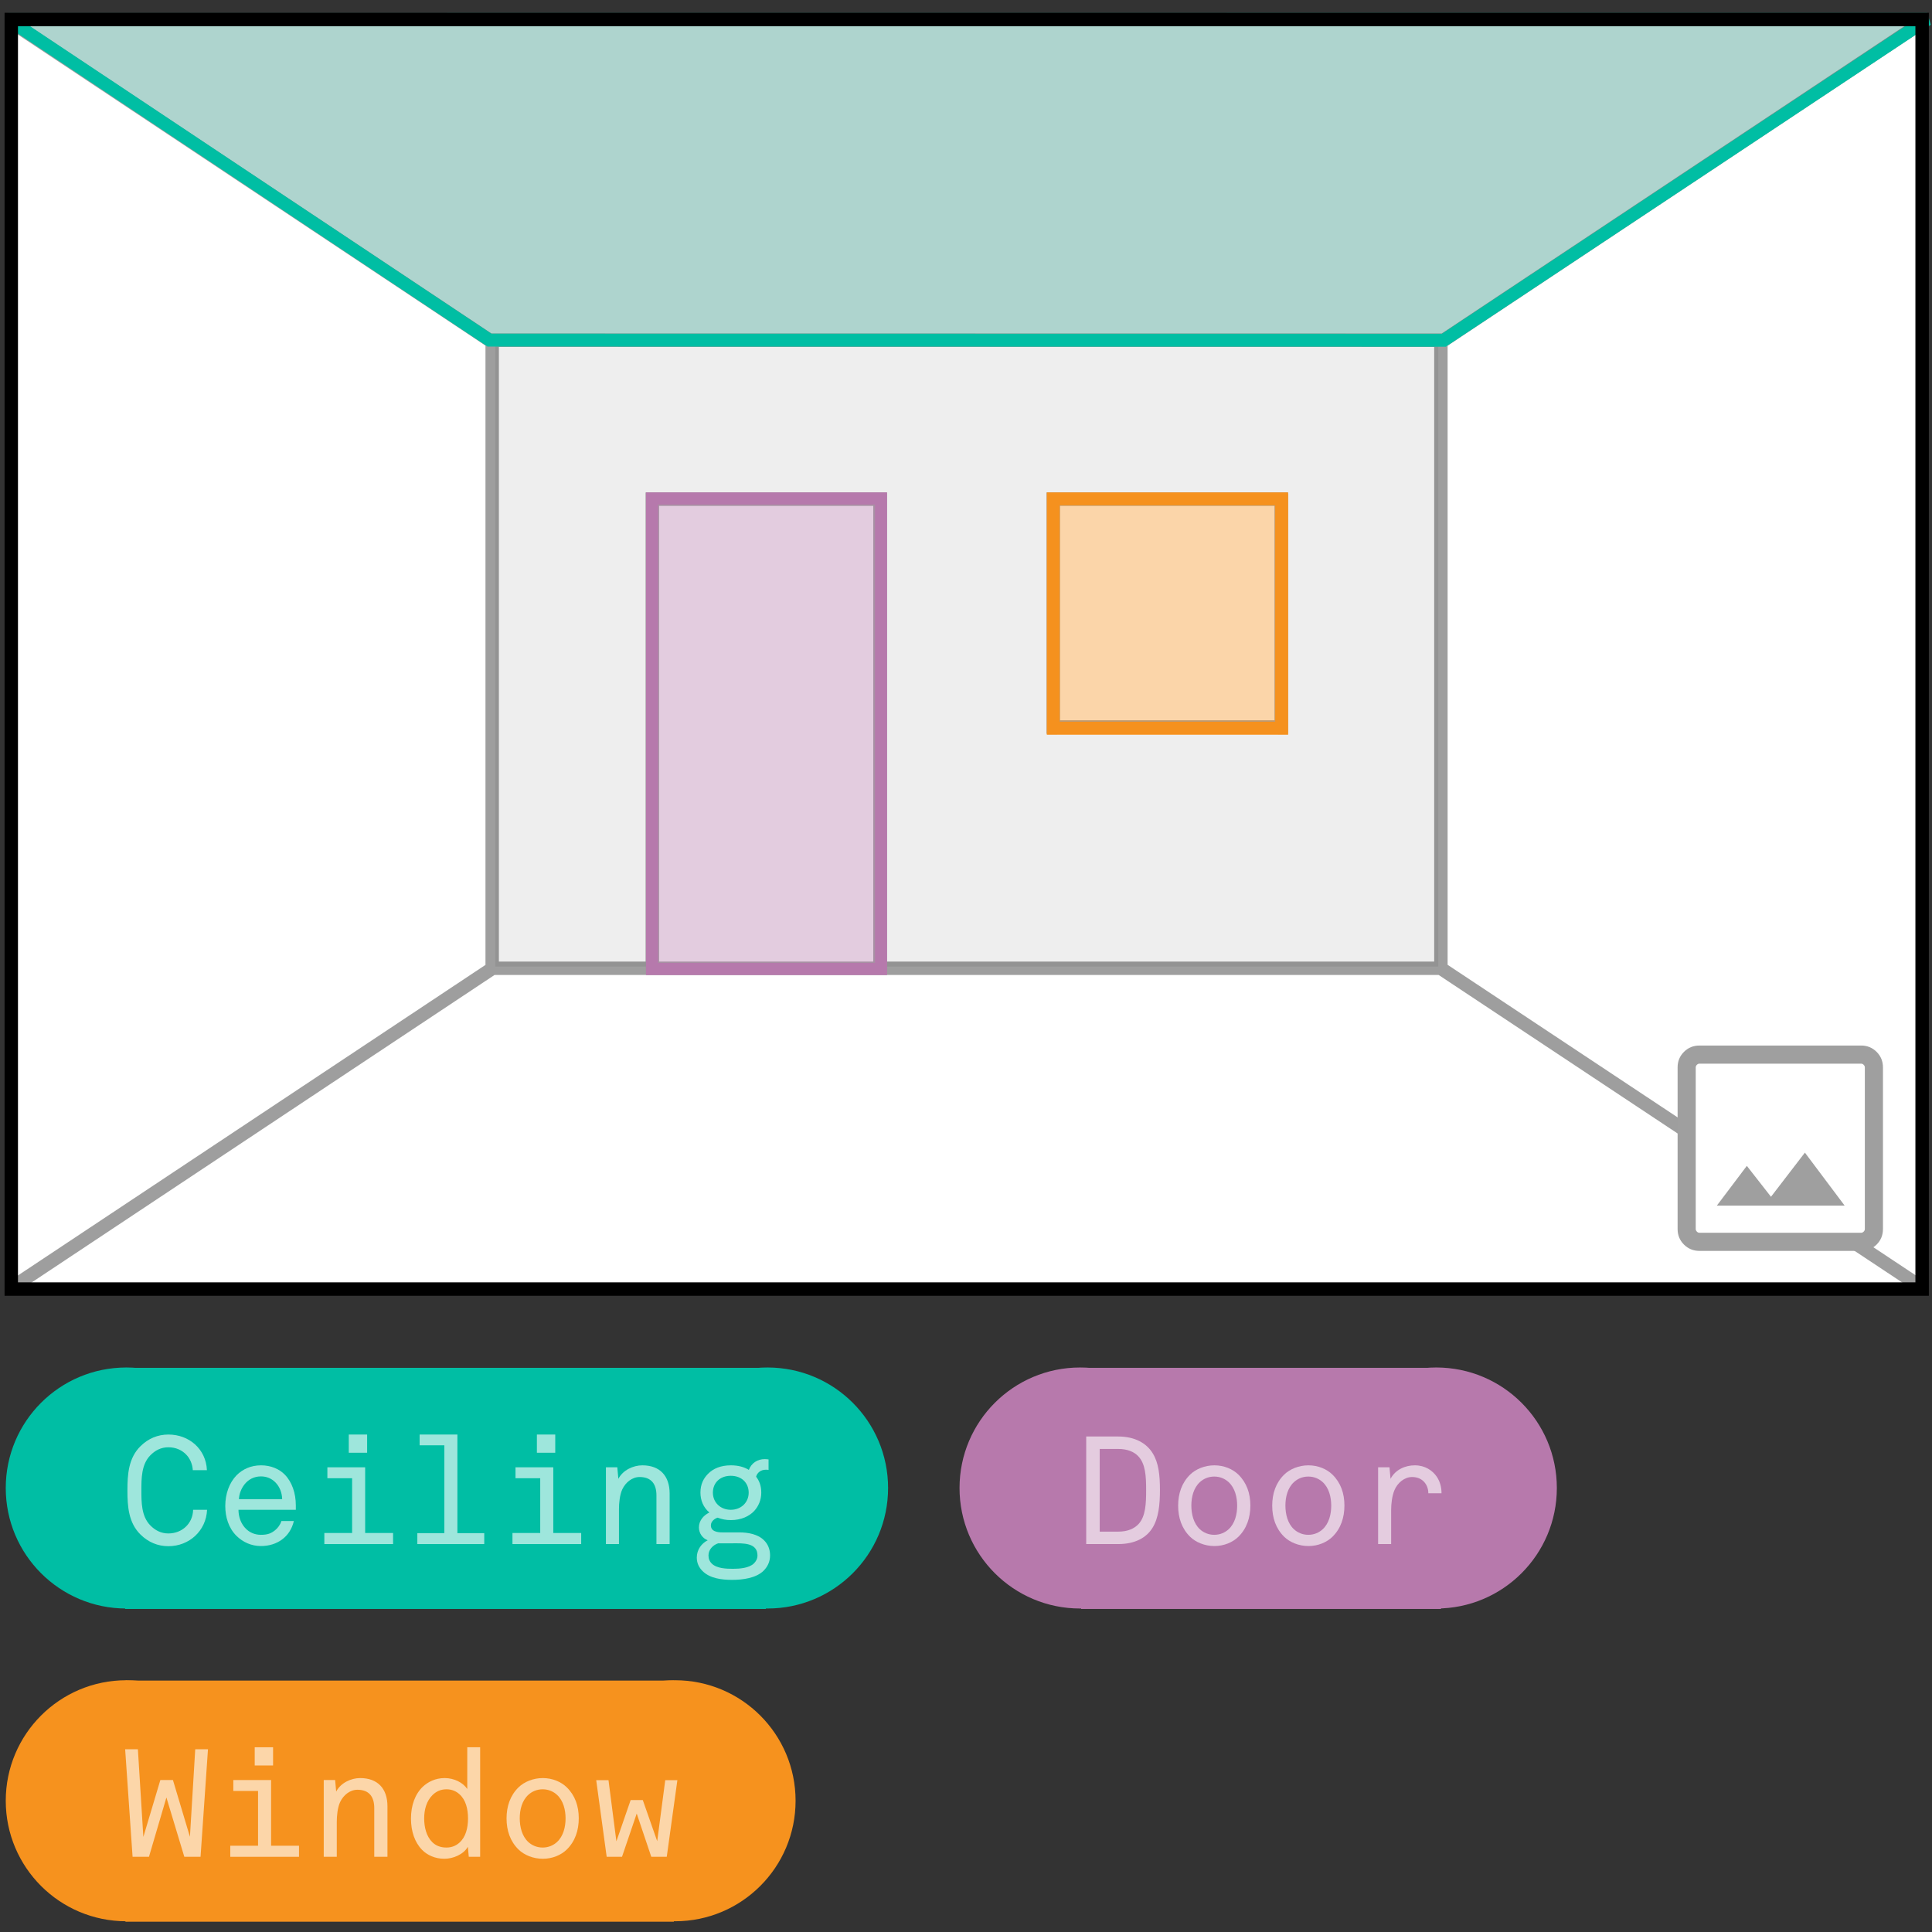
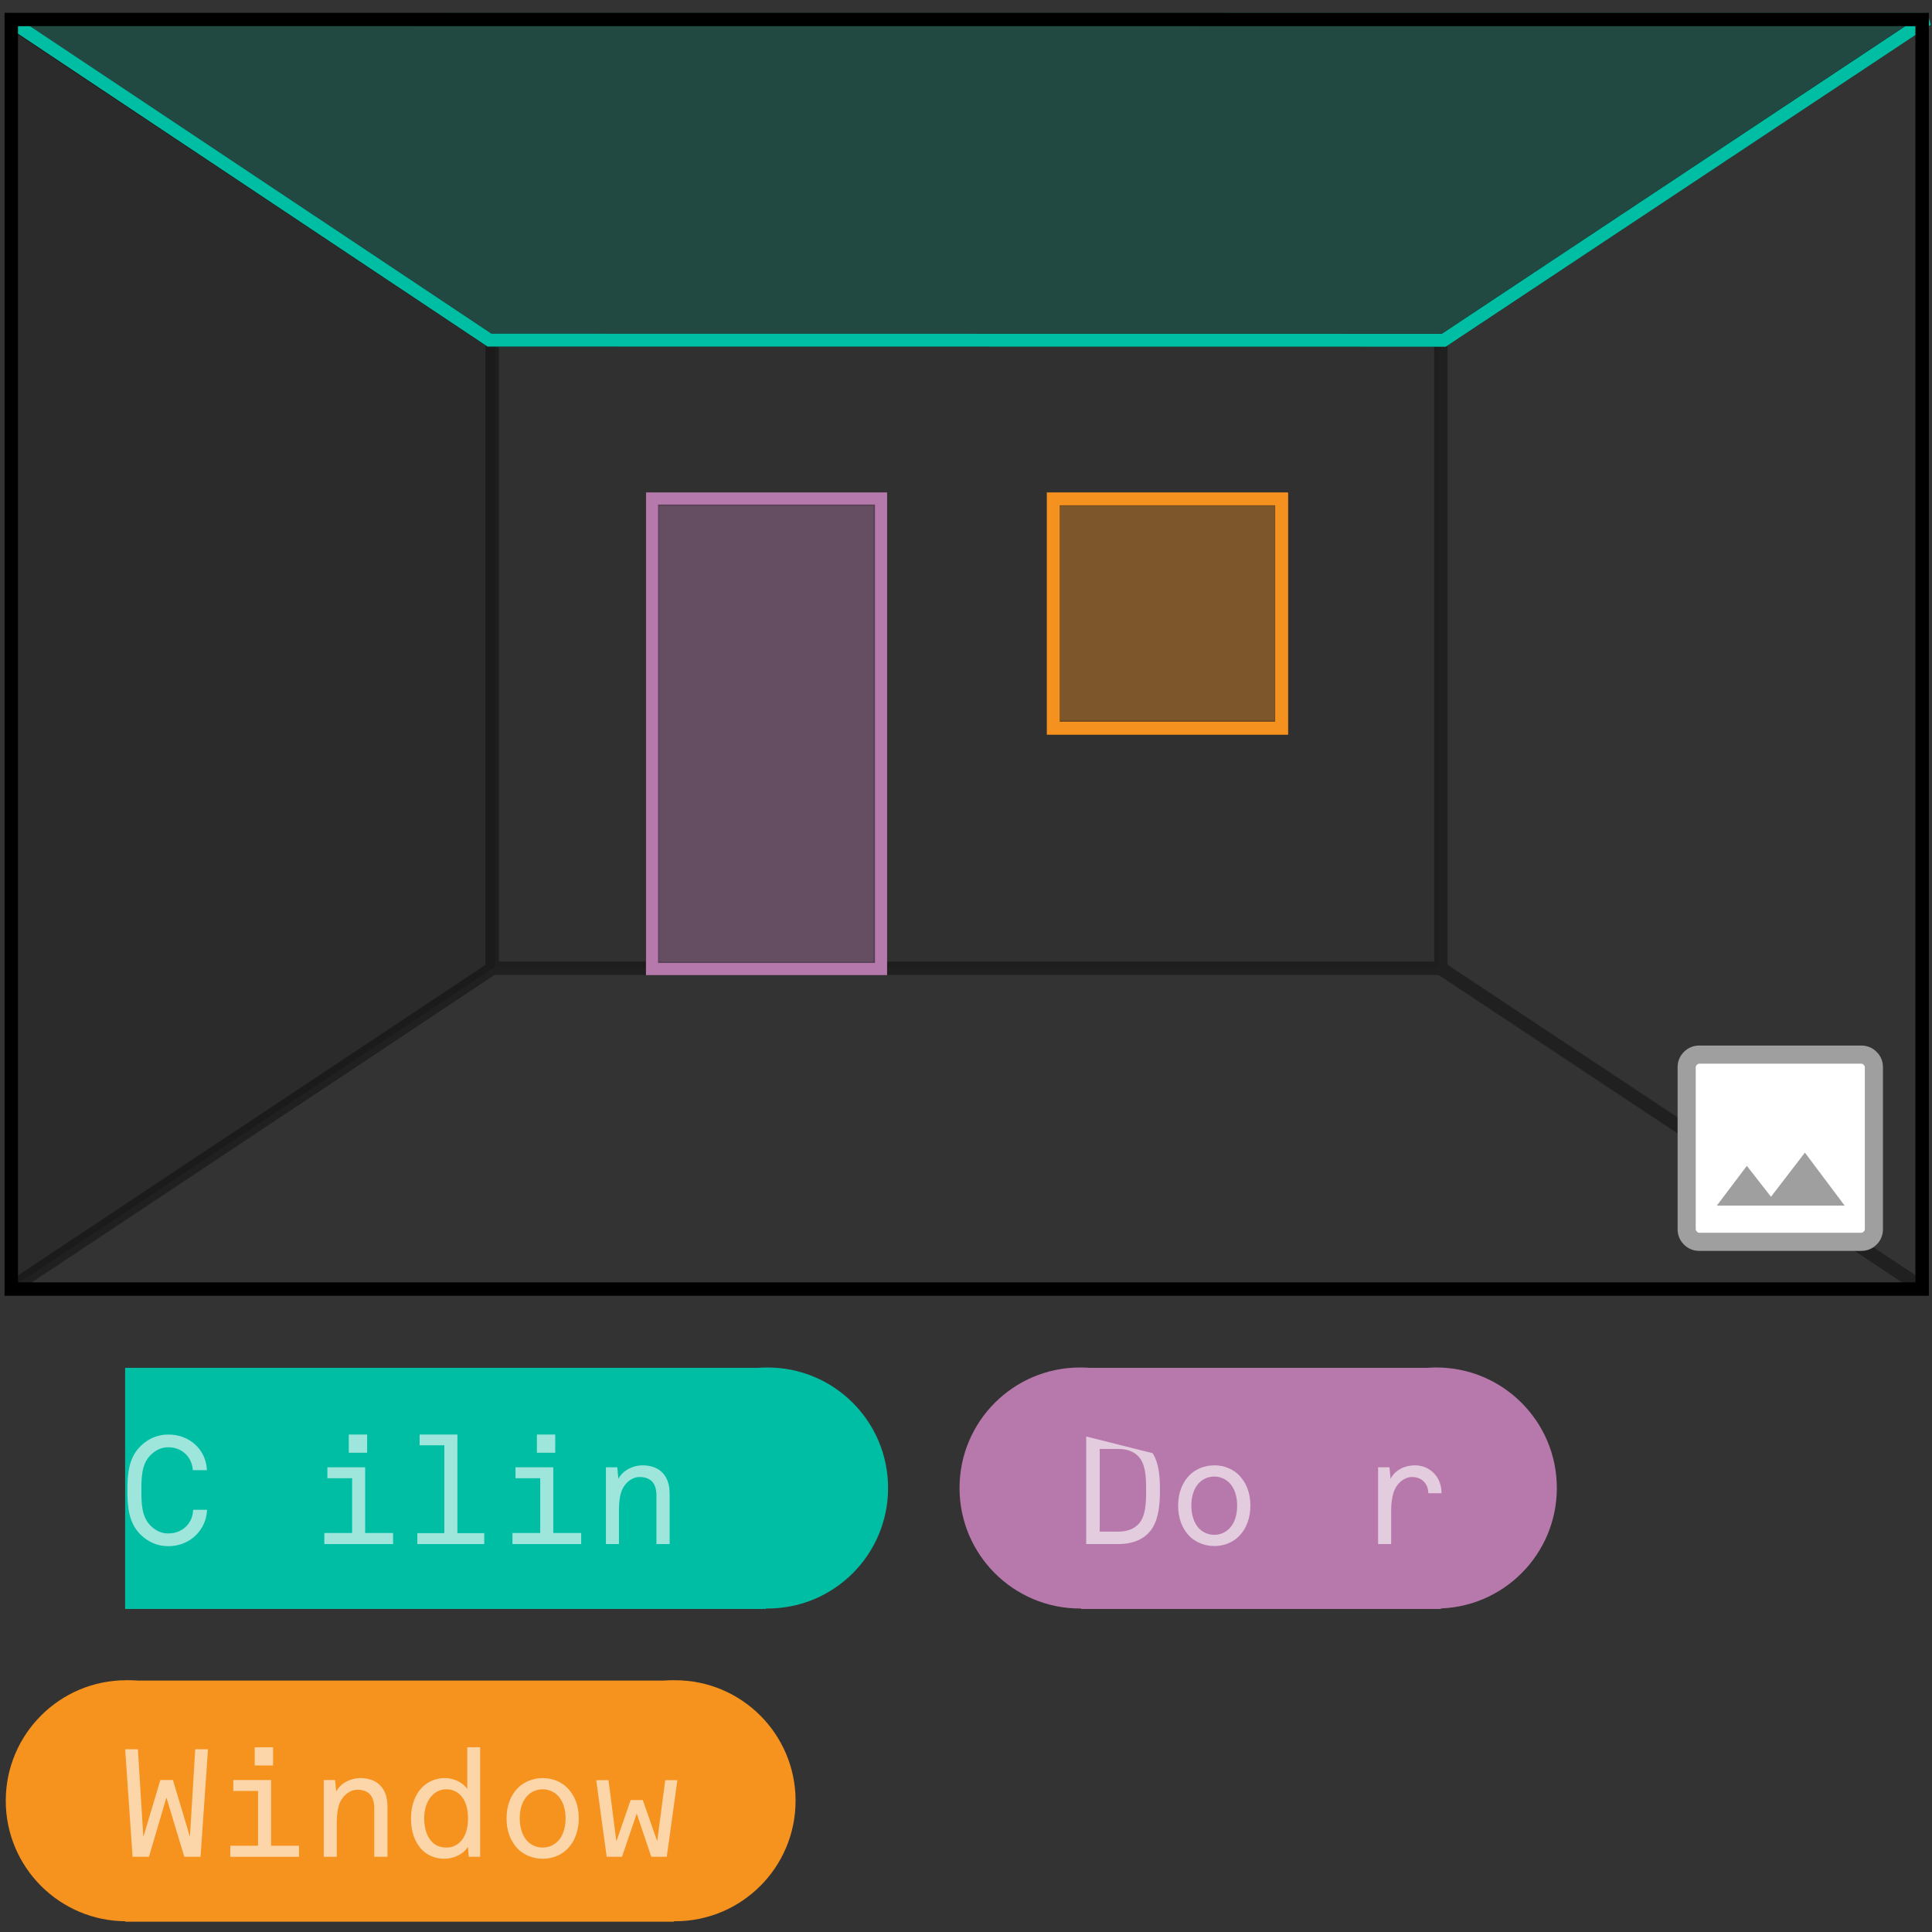
<svg xmlns="http://www.w3.org/2000/svg" width="100%" height="100%" viewBox="0 0 1200 1200" version="1.1" xml:space="preserve" style="fill-rule:evenodd;clip-rule:evenodd;stroke-linecap:round;stroke-miterlimit:1.5;">
  <rect x="0" y="0" width="1200" height="1200" fill="#333333" stroke="none" />
  <g transform="matrix(1,0,0,1,-2456.54,-180.218)">
    <g transform="matrix(1,0,0,1,0.436,-11.001)">
      <path d="M2463.9,990.733L2463.9,205.433L2763.72,404.882L2763.72,791.574L2463.9,990.733Z" style="fill-opacity:0.15;" />
    </g>
    <g transform="matrix(1,0,0,1,2456.98,169.217)">
-       <rect x="7.36" y="21.744" width="1185.75" height="788.771" style="fill:white;" />
-     </g>
+       </g>
    <g transform="matrix(1,0,0,1,0.436,-11.001)">
      <path d="M2463.9,205.433L3649.65,205.433L3349.41,404.882L2763.72,404.882L2463.9,205.433Z" style="fill-opacity:0.15;" />
    </g>
    <g transform="matrix(1,0,0,1,0.436,-11.001)">
      <path d="M2862.3,791.574L2763.72,791.574L2763.72,404.882L3349.41,404.882L3349.41,791.574L3003.2,791.574L3003.2,503.616L2862.3,503.616L2862.3,791.574ZM3249.93,503.616L3112.53,503.616L3112.53,647.595L3249.93,647.595L3249.93,503.616Z" style="fill-opacity:0.07;" />
    </g>
    <g transform="matrix(0.187,0,0,0.376,2635.27,498.817)">
      <rect x="2635.24" y="1412.19" width="1195.2" height="398.308" style="fill:rgb(183,121,172);" />
    </g>
    <g transform="matrix(1,0,0,1,115.38,-407.255)">
      <circle cx="3233.29" cy="1511.7" r="74.852" style="fill:rgb(183,121,172);" />
    </g>
    <g transform="matrix(1,0,0,1,-105.915,-407.255)">
      <circle cx="3233.29" cy="1511.7" r="74.852" style="fill:rgb(183,121,172);" />
    </g>
    <g transform="matrix(0.285,0,0,0.376,1783.4,693.069)">
      <rect x="2635.24" y="1412.19" width="1195.2" height="398.308" style="fill:rgb(246,146,30);" />
    </g>
    <g transform="matrix(1,0,0,1,-357.453,-213.003)">
      <circle cx="3233.29" cy="1511.7" r="74.852" style="fill:rgb(246,146,30);" />
    </g>
    <g transform="matrix(1,0,0,1,-698.324,-213.003)">
      <circle cx="3233.29" cy="1511.7" r="74.852" style="fill:rgb(246,146,30);" />
    </g>
    <g transform="matrix(0.333,0,0,0.376,1656.72,498.82)">
      <rect x="2635.24" y="1412.19" width="1195.2" height="398.308" style="fill:rgb(0,190,164);" />
    </g>
    <g transform="matrix(1,0,0,1,-299.999,-407.255)">
      <circle cx="3233.29" cy="1511.7" r="74.852" style="fill:rgb(0,190,164);" />
    </g>
    <g transform="matrix(1,0,0,1,-698.324,-407.252)">
-       <circle cx="3233.29" cy="1511.7" r="74.852" style="fill:rgb(0,190,164);" />
-     </g>
+       </g>
    <g transform="matrix(0.5,0,0,0.5,1528.61,287.779)">
      <path d="M2458.94,214.213L1866.73,-179.744L1875.96,-193.62L2466.39,199.154L3646.82,199.154L4238.08,-193.623L4247.3,-179.741L3654.14,214.304L3654.14,983.403L4247.29,1376.87L4238.08,1390.76L3643.04,996.044L2470.16,996.044L1875.96,1390.76L1866.74,1376.87L2458.94,983.494L2458.94,214.213ZM2957.33,979.378L3637.47,979.378L3637.47,215.82L2475.6,215.82L2475.6,979.378L2657.94,979.378L2657.94,396.603L2957.33,396.603L2957.33,979.378ZM2674.61,979.378L2940.66,979.378L2940.66,413.269L2674.61,413.269L2674.61,979.378ZM3455.72,396.603L3455.72,696.324L3156,696.324L3156,396.603L3455.72,396.603ZM3439.06,413.269L3172.67,413.269L3172.67,679.658L3439.06,679.658L3439.06,413.269Z" style="fill-opacity:0.38;" />
    </g>
    <g transform="matrix(1.155,0,0,1,2394.98,169.217)">
      <path d="M530.334,316.876L530.334,616.616L400.688,616.616L400.688,316.876L530.334,316.876ZM523.839,324.376L407.183,324.376L407.183,609.116L523.839,609.116L523.839,324.376Z" style="fill:rgb(183,121,172);" />
    </g>
    <g transform="matrix(1.156,0,0,0.502,2643.52,326.989)">
      <path d="M530.334,316.876L530.334,616.616L400.688,616.616L400.688,316.876L530.334,316.876ZM523.414,332.809L407.609,332.809L407.609,600.683L523.414,600.683L523.414,332.809Z" style="fill:rgb(246,146,30);" />
    </g>
    <g transform="matrix(1.155,0,0,1,2394.98,169.217)">
      <rect x="400.688" y="316.876" width="129.646" height="299.74" style="fill:rgb(183,121,172);fill-opacity:0.38;" />
    </g>
    <g transform="matrix(1.155,0,0,0.5,2644.2,328.287)">
      <rect x="400.688" y="316.876" width="129.646" height="299.74" style="fill:rgb(246,146,30);fill-opacity:0.38;" />
    </g>
    <g transform="matrix(1,0,0,1,2456.98,169.217)">
      <path d="M4.762,23.13L303.582,222.271L896.349,222.353L1196.61,23.051L4.762,23.13Z" style="fill:none;stroke:rgb(0,190,164);stroke-width:8px;" />
    </g>
    <g transform="matrix(1,0,0,1,2456.98,169.217)">
      <path d="M4.762,23.13L303.582,222.271L896.349,222.353L1196.61,23.051L4.762,23.13Z" style="fill:rgb(0,190,164);fill-opacity:0.2;" />
    </g>
    <g transform="matrix(1,0,0,1,0.436,-11.001)">
      <path d="M3654.14,199.154L3654.14,996.044L2458.94,996.044L2458.94,199.154L3654.14,199.154ZM3645.8,207.488L2467.27,207.488L2467.27,987.711L3645.8,987.711L3645.8,207.488Z" />
    </g>
    <g transform="matrix(0.224,0,0,0.224,2195.21,722.424)">
      <path d="M1740.83,1765.83L1702.13,1765.83C1701.29,1804.11 1671.42,1831.46 1633.56,1831.46C1613.37,1831.46 1596.96,1823.04 1583.08,1808.74C1558.68,1783.5 1558.68,1744.8 1558.68,1711.99C1558.68,1679.17 1558.68,1640.47 1583.08,1615.23C1596.96,1600.93 1613.37,1592.51 1633.56,1592.51C1654.17,1592.51 1671.84,1600.51 1684.04,1613.97C1693.29,1623.64 1700.45,1639.63 1701.29,1656.04L1740.41,1656.04C1737.89,1597.56 1691.19,1557.18 1633.56,1557.18C1603.69,1557.18 1577.61,1568.54 1556.58,1589.15C1522.92,1621.96 1519.98,1667.81 1519.98,1711.99C1519.98,1756.15 1522.92,1802.01 1556.58,1834.82C1577.61,1855.43 1603.69,1866.79 1633.56,1866.79C1691.61,1866.79 1738.31,1823.88 1740.83,1765.83Z" style="fill:white;fill-opacity:0.62;fill-rule:nonzero;" />
-       <path d="M1986.92,1765.83L1986.92,1753.21C1986.92,1719.98 1976.41,1688.85 1956.22,1668.24C1941.07,1652.67 1917.51,1642.57 1890.59,1642.57C1861.99,1642.57 1839.27,1653.51 1822.86,1669.92C1802.25,1690.95 1791.31,1722.08 1791.31,1755.31C1791.31,1785.6 1800.15,1816.31 1822.86,1838.61C1839.69,1855.01 1862.83,1866.37 1890.17,1866.37C1934.76,1866.37 1971.36,1841.13 1981.46,1796.96L1946.96,1796.96C1944.02,1807.06 1936.87,1816.73 1929.29,1822.62C1918.78,1831.04 1909.1,1835.24 1890.17,1835.24C1873.34,1835.24 1859.46,1828.93 1849.36,1819.26C1834.22,1804.95 1827.91,1784.34 1827.91,1765.83L1986.92,1765.83ZM1949.06,1736.38L1829.17,1736.38C1830.01,1711.14 1849.36,1673.28 1890.17,1673.28C1907,1673.28 1920.46,1679.59 1930.98,1690.53C1941.91,1701.89 1948.64,1718.3 1949.06,1736.38Z" style="fill:white;fill-opacity:0.62;fill-rule:nonzero;" />
      <path d="M2184.64,1607.66L2184.64,1557.18L2133.74,1557.18L2133.74,1607.66L2184.64,1607.66ZM2256.58,1860.9L2256.58,1830.19L2179.17,1830.19L2179.17,1648.04L2074.43,1648.04L2074.43,1678.33L2142.99,1678.33L2142.99,1830.19L2066.01,1830.19L2066.01,1860.9L2256.58,1860.9Z" style="fill:white;fill-opacity:0.62;fill-rule:nonzero;" />
      <path d="M2509.4,1860.9L2509.4,1830.62L2434.94,1830.62L2434.94,1557.18L2330.19,1557.18L2330.19,1587.04L2398.76,1587.04L2398.76,1830.62L2323.88,1830.62L2323.88,1860.9L2509.4,1860.9Z" style="fill:white;fill-opacity:0.62;fill-rule:nonzero;" />
      <path d="M2706.28,1607.66L2706.28,1557.18L2655.38,1557.18L2655.38,1607.66L2706.28,1607.66ZM2778.21,1860.9L2778.21,1830.19L2700.81,1830.19L2700.81,1648.04L2596.06,1648.04L2596.06,1678.33L2664.63,1678.33L2664.63,1830.19L2587.65,1830.19L2587.65,1860.9L2778.21,1860.9Z" style="fill:white;fill-opacity:0.62;fill-rule:nonzero;" />
      <path d="M3023.47,1860.9L3023.47,1720.82C3023.47,1671.6 2996.12,1642.57 2947.74,1642.57C2922.92,1642.57 2893.9,1655.61 2881.28,1680.01L2878.33,1648.04L2846.78,1648.04L2846.78,1860.9L2882.96,1860.9L2882.96,1763.73C2882.96,1747.32 2885.06,1724.61 2892.22,1709.04C2901.47,1689.69 2919.56,1674.97 2940.17,1674.97C2972.98,1674.97 2986.87,1694.74 2986.87,1725.87L2986.87,1860.9L3023.47,1860.9Z" style="fill:white;fill-opacity:0.62;fill-rule:nonzero;" />
-       <path d="M3301.95,1892.45C3301.95,1874.79 3295.64,1860.9 3285.55,1850.81C3268.72,1833.56 3241.37,1828.51 3216.13,1828.51L3169.44,1828.51C3155.98,1828.51 3136.63,1825.99 3137.89,1807.48C3138.73,1797.38 3148.41,1790.23 3156.4,1787.71C3169.86,1792.33 3179.11,1794.44 3193.42,1794.44C3221.6,1794.44 3244.32,1783.92 3258.2,1768.78C3269.98,1755.74 3277.55,1738.49 3277.55,1718.3C3277.55,1699.36 3272.08,1685.48 3263.25,1674.12C3265.77,1663.61 3275.87,1654.77 3289.75,1654.77C3292.7,1654.77 3295.64,1654.77 3297.74,1655.19L3297.74,1626.17C3294.38,1625.75 3290.59,1625.33 3287.23,1625.33C3267.03,1625.33 3250.21,1636.26 3243.06,1655.19C3230.02,1647.2 3213.61,1642.57 3193.42,1642.57C3165.23,1642.57 3144.2,1651.41 3129.47,1666.55C3117.28,1679.17 3108.86,1695.16 3108.86,1718.3C3108.86,1738.49 3116.43,1759.1 3133.68,1773.4C3117.7,1780.98 3104.66,1795.7 3104.66,1814.63C3104.66,1831.04 3114.75,1844.92 3129.05,1850.39C3112.23,1858.8 3098.76,1876.05 3098.76,1898.34C3098.76,1915.17 3105.92,1926.95 3114.75,1935.78C3135.36,1956.4 3168.6,1960.18 3196.78,1960.18C3226.65,1960.18 3263.25,1955.13 3283.86,1934.94C3293.96,1924.85 3301.95,1910.96 3301.95,1892.45ZM3242.64,1718.3C3242.64,1745.22 3222.02,1765.83 3193,1765.83C3163.97,1765.83 3143.36,1745.22 3143.36,1718.3C3143.36,1691.37 3162.71,1671.6 3193,1671.6C3223.28,1671.6 3242.64,1691.37 3242.64,1718.3ZM3267.03,1892.45C3267.03,1901.71 3262.83,1908.86 3257.36,1914.33C3243.9,1927.79 3216.97,1929.47 3198.89,1929.47C3180.38,1929.47 3153.87,1928.63 3139.99,1914.75C3134.52,1909.28 3131.16,1902.13 3131.16,1892.45C3131.16,1876.05 3143.78,1863.43 3158.08,1858.8L3198.89,1858.8C3225.81,1858.8 3267.03,1856.28 3267.03,1892.45Z" style="fill:white;fill-opacity:0.62;fill-rule:nonzero;" />
    </g>
    <g transform="matrix(0.224,0,0,0.224,2195.21,916.672)">
      <path d="M1743.36,1562.64L1708.02,1562.64L1693.29,1805.37L1646.18,1648.04L1611.26,1648.04L1564.15,1805.8L1549,1562.64L1513.67,1562.64L1534.28,1860.9L1579.71,1860.9L1628.09,1696.42L1677.73,1860.9L1722.74,1860.9L1743.36,1562.64Z" style="fill:white;fill-opacity:0.62;fill-rule:nonzero;" />
      <path d="M1923.82,1607.66L1923.82,1557.18L1872.92,1557.18L1872.92,1607.66L1923.82,1607.66ZM1995.76,1860.9L1995.76,1830.19L1918.36,1830.19L1918.36,1648.04L1813.61,1648.04L1813.61,1678.33L1882.18,1678.33L1882.18,1830.19L1805.19,1830.19L1805.19,1860.9L1995.76,1860.9Z" style="fill:white;fill-opacity:0.62;fill-rule:nonzero;" />
      <path d="M2241.01,1860.9L2241.01,1720.82C2241.01,1671.6 2213.67,1642.57 2165.29,1642.57C2140.47,1642.57 2111.44,1655.61 2098.82,1680.01L2095.88,1648.04L2064.33,1648.04L2064.33,1860.9L2100.51,1860.9L2100.51,1763.73C2100.51,1747.32 2102.61,1724.61 2109.76,1709.04C2119.02,1689.69 2137.11,1674.97 2157.72,1674.97C2190.53,1674.97 2204.41,1694.74 2204.41,1725.87L2204.41,1860.9L2241.01,1860.9Z" style="fill:white;fill-opacity:0.62;fill-rule:nonzero;" />
      <path d="M2498.04,1860.9L2498.04,1557.18L2462.29,1557.18L2462.29,1672.86C2450.51,1655.19 2426.11,1642.57 2399.61,1642.57C2373.52,1642.57 2352.91,1653.51 2339.03,1666.55C2317.57,1687.16 2306.22,1718.3 2306.22,1754.89C2306.22,1790.23 2316.73,1820.94 2336.93,1841.55C2350.81,1855.86 2372.68,1866.37 2398.76,1866.37C2422.74,1866.37 2451.77,1854.59 2463.97,1833.14L2466.49,1860.9L2498.04,1860.9ZM2464.39,1754.47C2464.39,1780.98 2458.08,1806.22 2440.41,1821.78C2432,1829.35 2420.22,1835.24 2404.65,1835.24C2386.99,1835.24 2374.37,1829.35 2365.11,1820.1C2349.12,1804.11 2342.82,1779.29 2342.82,1754.47C2342.82,1729.65 2349.55,1706.1 2365.53,1690.11C2374.79,1680.86 2386.99,1673.7 2404.65,1673.7C2420.22,1673.7 2432,1679.59 2440.41,1687.16C2458.08,1702.73 2464.39,1727.97 2464.39,1754.47Z" style="fill:white;fill-opacity:0.62;fill-rule:nonzero;" />
      <path d="M2771.48,1754.05C2771.48,1720.4 2761.39,1690.95 2738.25,1668.24C2722.68,1653.09 2698.7,1642.57 2671.78,1642.57C2644.86,1642.57 2620.04,1653.09 2604.47,1668.24C2581.34,1690.95 2571.24,1720.82 2571.24,1754.47C2571.24,1788.13 2581.34,1817.99 2604.47,1840.71C2620.04,1855.86 2644.86,1866.37 2671.78,1866.37C2698.7,1866.37 2722.68,1855.86 2738.25,1840.71C2761.39,1817.99 2771.48,1787.71 2771.48,1754.05ZM2734.88,1754.47C2734.88,1777.61 2728.99,1803.69 2710.9,1820.1C2701.65,1828.51 2688.19,1835.24 2671.36,1835.24C2654.53,1835.24 2641.07,1828.51 2631.82,1820.1C2613.73,1803.69 2607.84,1777.19 2607.84,1754.05C2607.84,1730.91 2613.73,1705.25 2631.82,1688.85C2641.07,1680.43 2654.53,1673.7 2671.36,1673.7C2688.19,1673.7 2701.65,1680.43 2710.9,1688.85C2728.99,1705.25 2734.88,1731.34 2734.88,1754.47Z" style="fill:white;fill-opacity:0.62;fill-rule:nonzero;" />
      <path d="M3044.92,1648.46L3011.26,1648.46L2988.97,1817.57L2949.01,1703.57L2915.35,1703.57L2875.81,1817.99L2853.93,1648.46L2819.86,1648.46L2848.89,1860.9L2891.37,1860.9L2932.18,1741.01L2972.56,1860.9L3015.47,1860.9L3044.92,1648.46Z" style="fill:white;fill-opacity:0.62;fill-rule:nonzero;" />
    </g>
    <g transform="matrix(0.224,0,0,0.224,2787.62,722.424)">
-       <path d="M1738.31,1711.14C1738.31,1670.76 1734.94,1635.84 1718.11,1608.92C1701.29,1581.58 1669.32,1562.64 1622.62,1562.64L1533.86,1562.64L1533.86,1860.9L1622.62,1860.9C1669.32,1860.9 1700.87,1843.24 1717.69,1815.89C1734.52,1788.97 1738.31,1751.53 1738.31,1711.14ZM1700.03,1711.14C1700.03,1748.16 1698.76,1783.92 1678.99,1805.37C1667.63,1817.57 1649.54,1826.41 1622.62,1826.41L1571.3,1826.41L1571.3,1597.14L1622.62,1597.14C1648.28,1597.14 1666.37,1605.13 1677.73,1616.91C1698.34,1637.95 1700.03,1672.86 1700.03,1711.14Z" style="fill:white;fill-opacity:0.62;fill-rule:nonzero;" />
+       <path d="M1738.31,1711.14C1738.31,1670.76 1734.94,1635.84 1718.11,1608.92L1533.86,1562.64L1533.86,1860.9L1622.62,1860.9C1669.32,1860.9 1700.87,1843.24 1717.69,1815.89C1734.52,1788.97 1738.31,1751.53 1738.31,1711.14ZM1700.03,1711.14C1700.03,1748.16 1698.76,1783.92 1678.99,1805.37C1667.63,1817.57 1649.54,1826.41 1622.62,1826.41L1571.3,1826.41L1571.3,1597.14L1622.62,1597.14C1648.28,1597.14 1666.37,1605.13 1677.73,1616.91C1698.34,1637.95 1700.03,1672.86 1700.03,1711.14Z" style="fill:white;fill-opacity:0.62;fill-rule:nonzero;" />
      <path d="M1989.03,1754.05C1989.03,1720.4 1978.93,1690.95 1955.8,1668.24C1940.23,1653.09 1916.25,1642.57 1889.33,1642.57C1862.4,1642.57 1837.59,1653.09 1822.02,1668.24C1798.88,1690.95 1788.79,1720.82 1788.79,1754.47C1788.79,1788.13 1798.88,1817.99 1822.02,1840.71C1837.59,1855.86 1862.4,1866.37 1889.33,1866.37C1916.25,1866.37 1940.23,1855.86 1955.8,1840.71C1978.93,1817.99 1989.03,1787.71 1989.03,1754.05ZM1952.43,1754.47C1952.43,1777.61 1946.54,1803.69 1928.45,1820.1C1919.2,1828.51 1905.74,1835.24 1888.91,1835.24C1872.08,1835.24 1858.62,1828.51 1849.36,1820.1C1831.28,1803.69 1825.39,1777.19 1825.39,1754.05C1825.39,1730.91 1831.28,1705.25 1849.36,1688.85C1858.62,1680.43 1872.08,1673.7 1888.91,1673.7C1905.74,1673.7 1919.2,1680.43 1928.45,1688.85C1946.54,1705.25 1952.43,1731.34 1952.43,1754.47Z" style="fill:white;fill-opacity:0.62;fill-rule:nonzero;" />
-       <path d="M2249.85,1754.05C2249.85,1720.4 2239.75,1690.95 2216.61,1668.24C2201.05,1653.09 2177.07,1642.57 2150.15,1642.57C2123.22,1642.57 2098.4,1653.09 2082.84,1668.24C2059.7,1690.95 2049.61,1720.82 2049.61,1754.47C2049.61,1788.13 2059.7,1817.99 2082.84,1840.71C2098.4,1855.86 2123.22,1866.37 2150.15,1866.37C2177.07,1866.37 2201.05,1855.86 2216.61,1840.71C2239.75,1817.99 2249.85,1787.71 2249.85,1754.05ZM2213.25,1754.47C2213.25,1777.61 2207.36,1803.69 2189.27,1820.1C2180.01,1828.51 2166.55,1835.24 2149.72,1835.24C2132.9,1835.24 2119.44,1828.51 2110.18,1820.1C2092.09,1803.69 2086.2,1777.19 2086.2,1754.05C2086.2,1730.91 2092.09,1705.25 2110.18,1688.85C2119.44,1680.43 2132.9,1673.7 2149.72,1673.7C2166.55,1673.7 2180.01,1680.43 2189.27,1688.85C2207.36,1705.25 2213.25,1731.34 2213.25,1754.47Z" style="fill:white;fill-opacity:0.62;fill-rule:nonzero;" />
      <path d="M2519.08,1719.98C2519.08,1704.83 2515.71,1688.43 2505.62,1673.7C2493.84,1656.88 2473.64,1642.57 2445.04,1642.57C2418.54,1642.57 2391.19,1654.35 2377.73,1680.01L2374.79,1648.04L2343.24,1648.04L2343.24,1860.9L2379.41,1860.9L2379.41,1766.25C2379.41,1749 2381.94,1727.13 2388.67,1711.14C2397.08,1691.37 2416.01,1674.97 2437.47,1674.97C2453.03,1674.97 2463.97,1680.86 2471.12,1688.85C2478.69,1697.26 2482.48,1708.2 2482.48,1719.98L2519.08,1719.98Z" style="fill:white;fill-opacity:0.62;fill-rule:nonzero;" />
    </g>
    <g transform="matrix(1.162,0,0,1.162,-1669.75,-190.87)">
      <rect x="4452.99" y="883.706" width="95.809" height="96.334" style="fill:white;" />
    </g>
    <g transform="matrix(7.503,0,0,7.503,3472.27,803.36)">
      <path d="M5.308,20.5C4.803,20.5 4.375,20.325 4.025,19.975C3.675,19.625 3.5,19.197 3.5,18.692L3.5,5.308C3.5,4.803 3.675,4.375 4.025,4.025C4.375,3.675 4.803,3.5 5.308,3.5L18.692,3.5C19.197,3.5 19.625,3.675 19.975,4.025C20.325,4.375 20.5,4.803 20.5,5.308L20.5,18.692C20.5,19.197 20.325,19.625 19.975,19.975C19.625,20.325 19.197,20.5 18.692,20.5L5.308,20.5ZM5.308,19L18.692,19C18.769,19 18.84,18.968 18.904,18.904C18.968,18.84 19,18.769 19,18.692L19,5.308C19,5.231 18.968,5.16 18.904,5.096C18.84,5.032 18.769,5 18.692,5L5.308,5C5.231,5 5.16,5.032 5.096,5.096C5.032,5.16 5,5.231 5,5.308L5,18.692C5,18.769 5.032,18.84 5.096,18.904C5.16,18.968 5.231,19 5.308,19ZM6.75,16.75L17.327,16.75L14.038,12.365L11.231,16.019L9.231,13.461L6.75,16.75ZM5,19L5,5L5,19Z" style="fill:rgb(159,159,159);fill-rule:nonzero;" />
    </g>
  </g>
</svg>